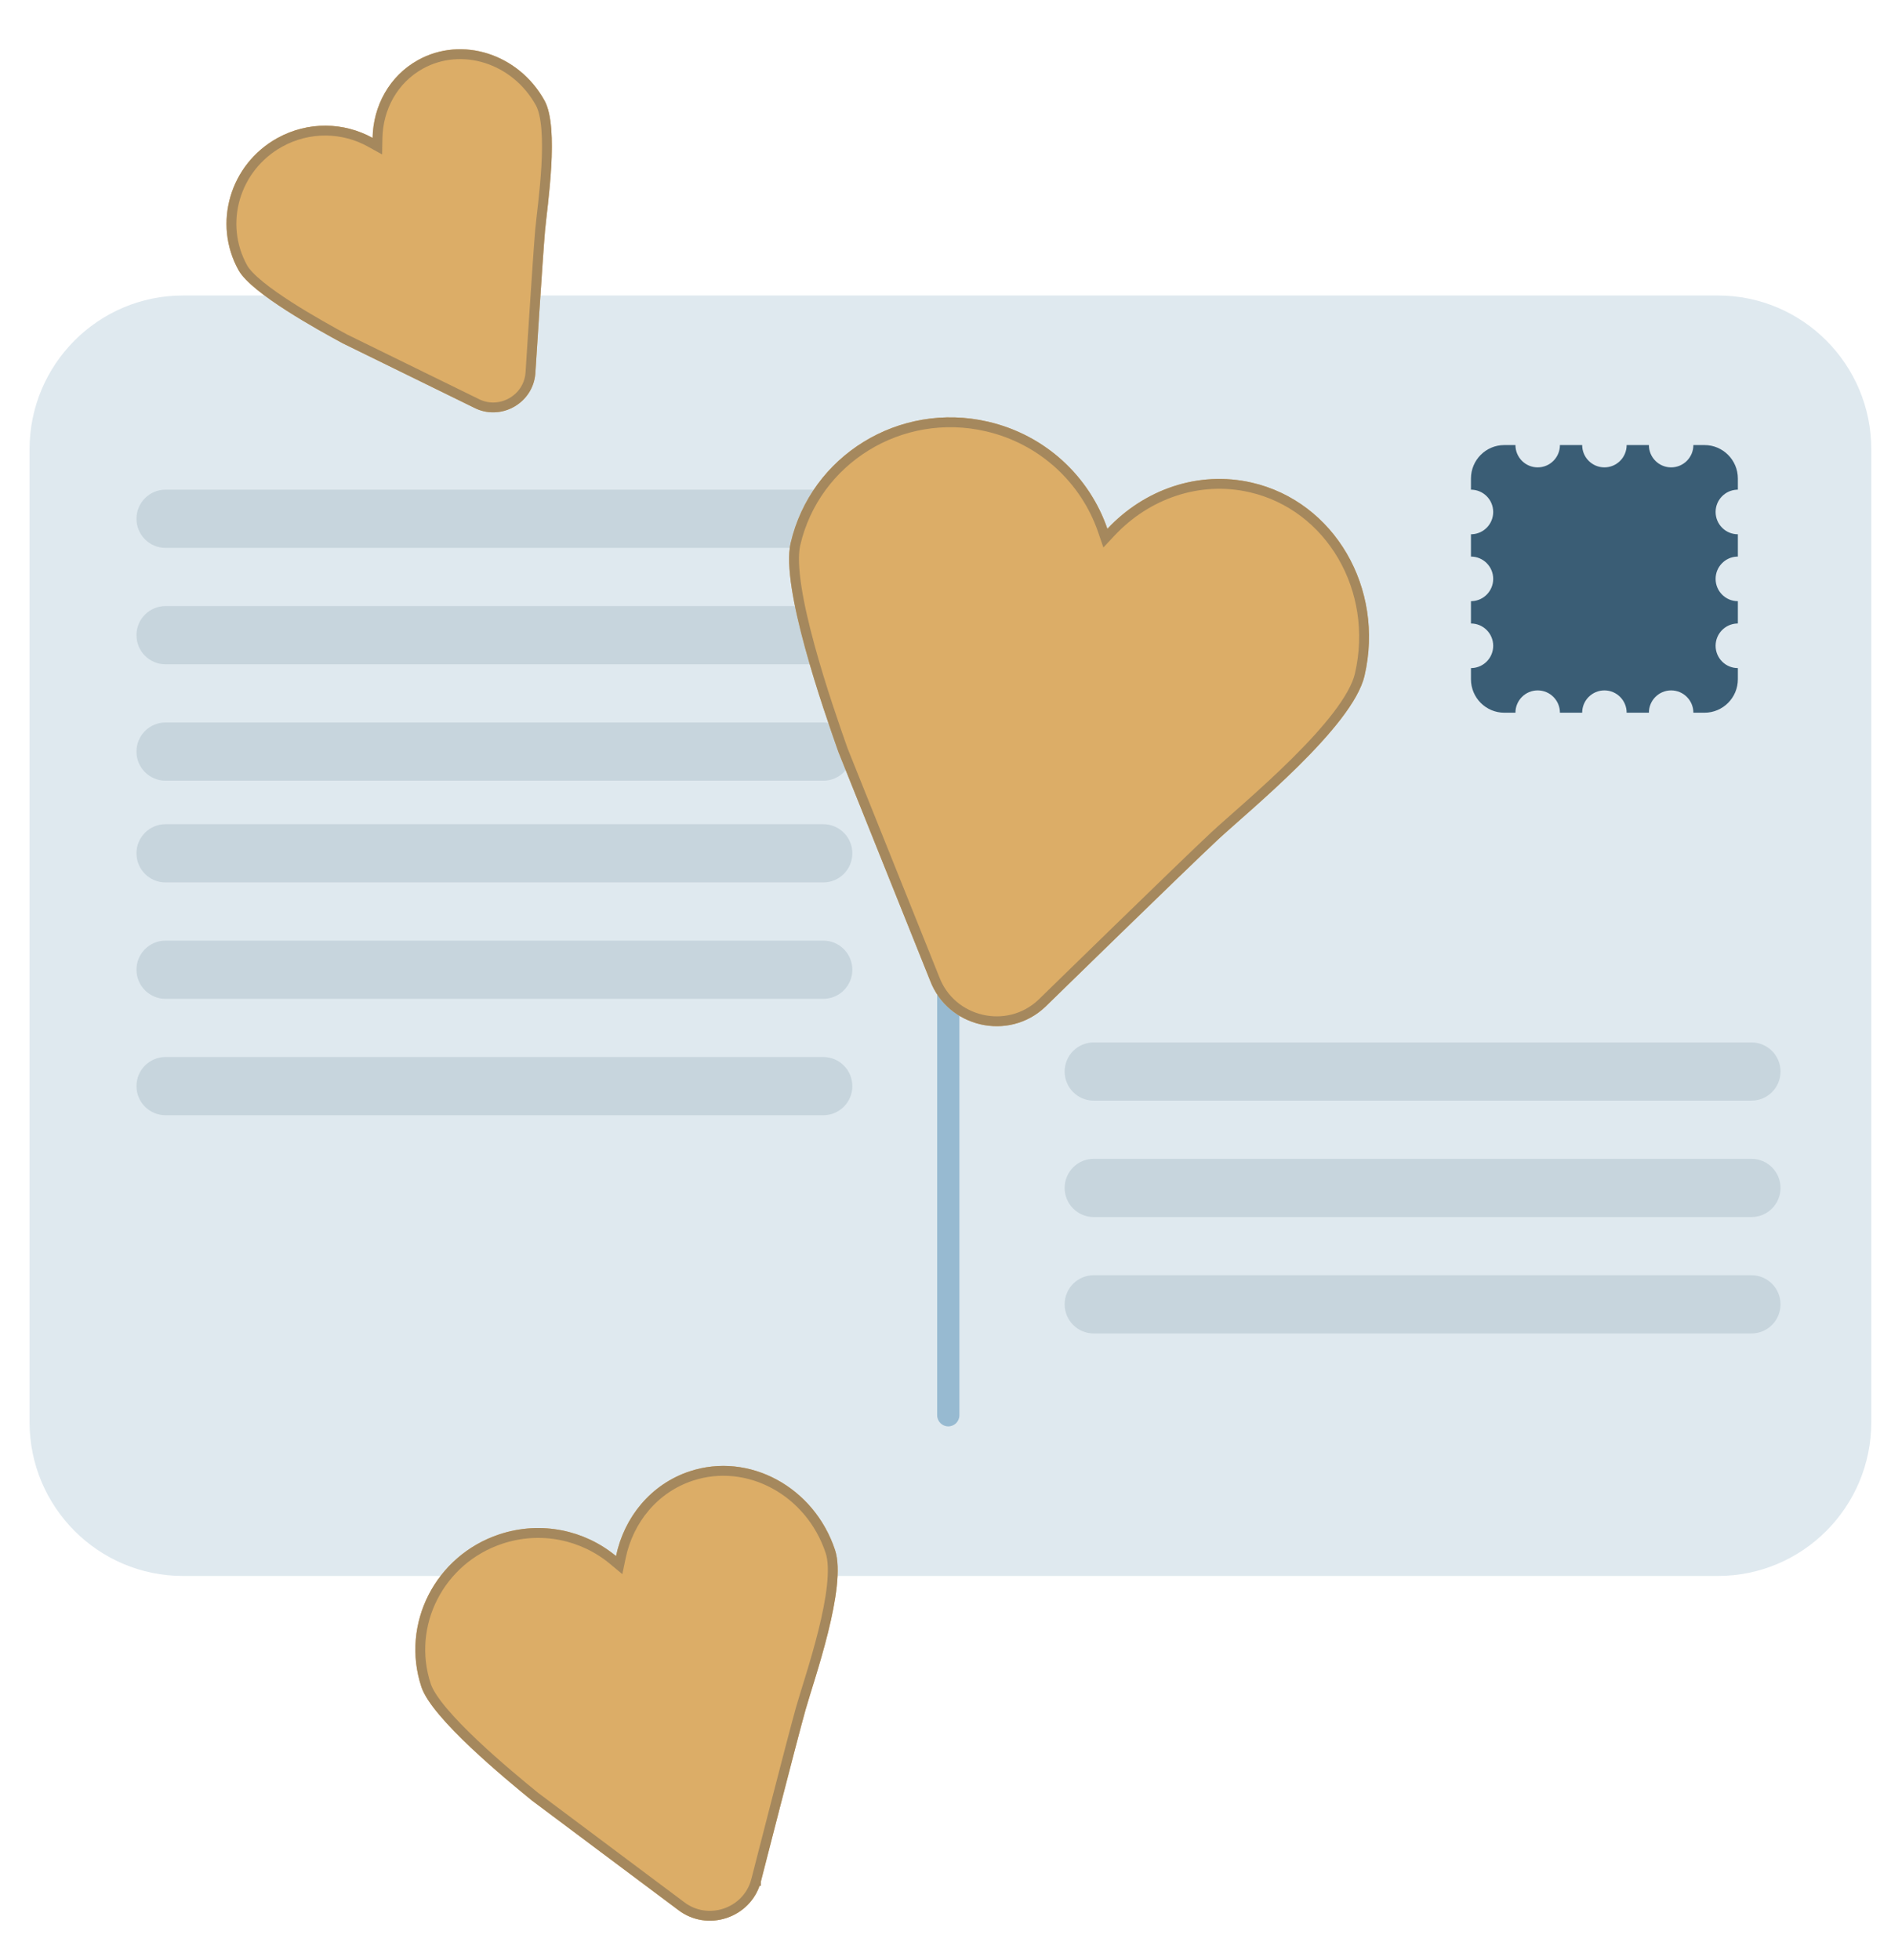
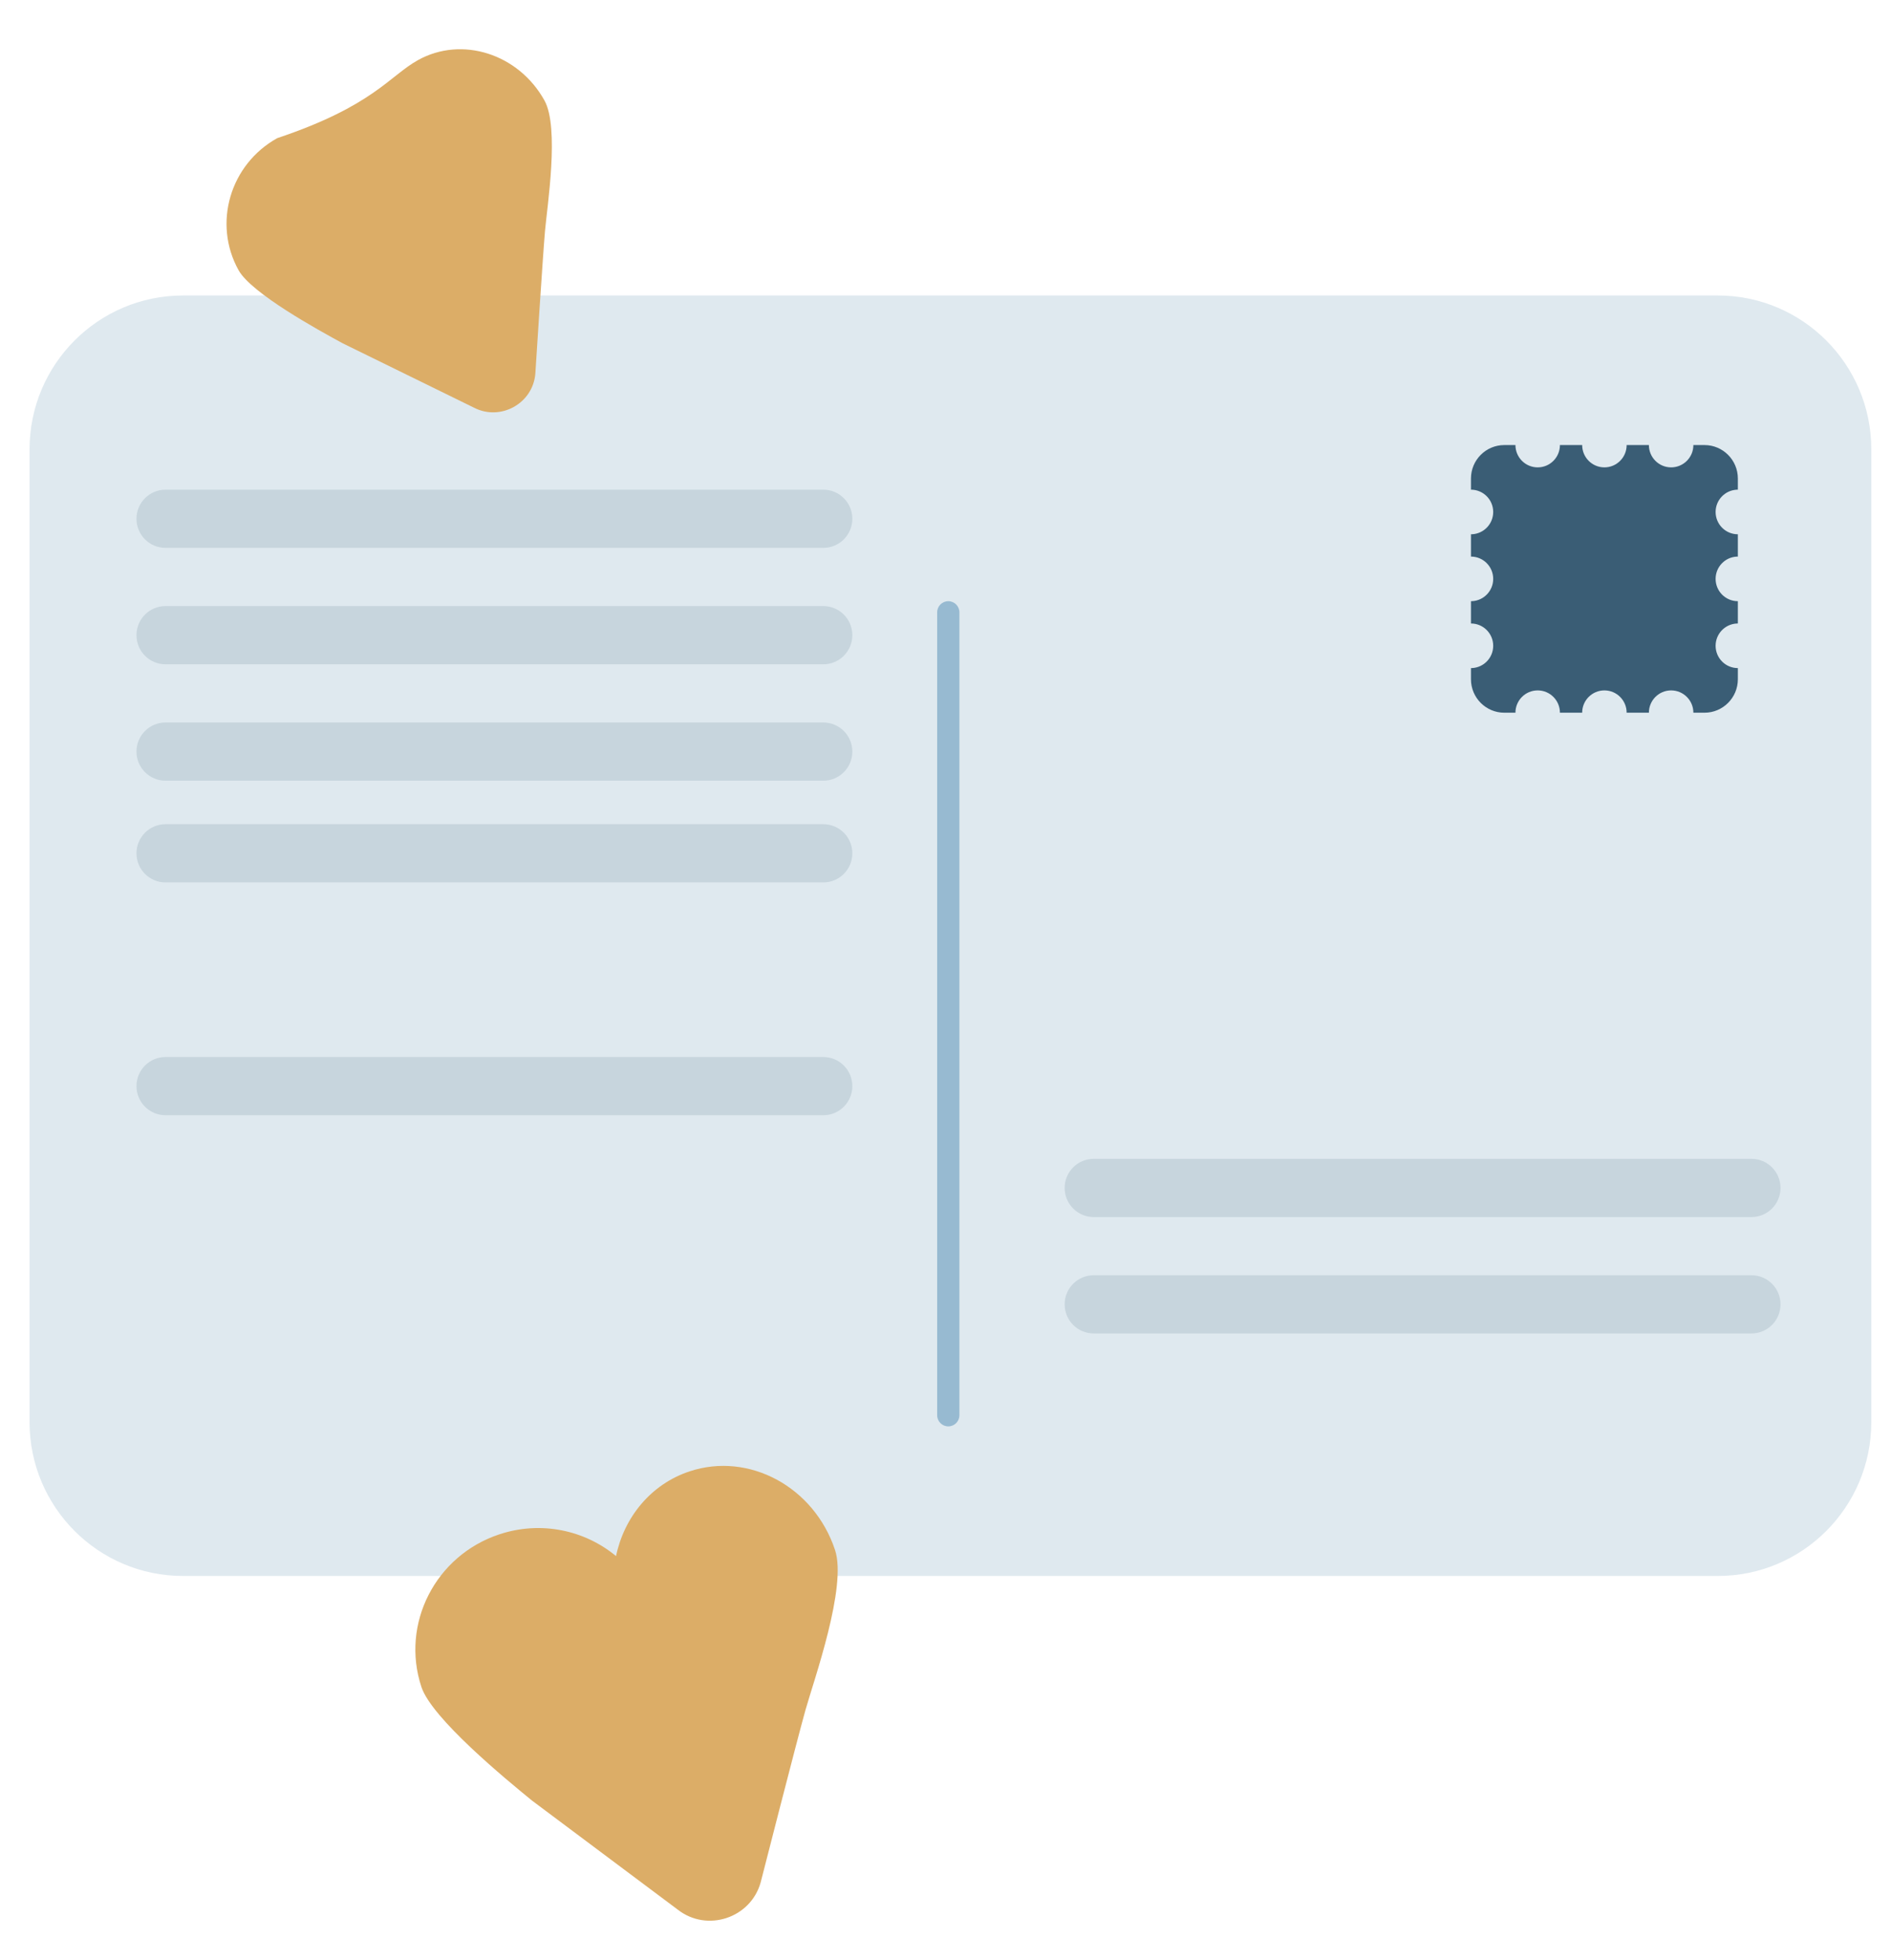
<svg xmlns="http://www.w3.org/2000/svg" width="192" height="199" viewBox="0 0 192 199" fill="none">
  <path d="M174.417 30C183.023 30 190 36.996 190 45.625L190 144.375C190 153.004 183.023 160 174.417 160H18.583C9.977 160 3 153.004 3 144.375L3 45.625C3 36.995 9.977 30 18.583 30L174.417 30Z" fill="#DFE9EF" />
-   <path d="M177.836 105.833C179.463 105.833 180.782 107.156 180.782 108.788C180.782 110.419 179.463 111.742 177.836 111.742L111.044 111.742C109.417 111.742 108.098 110.419 108.098 108.788C108.098 107.156 109.417 105.833 111.044 105.833L177.836 105.833Z" fill="#C7D5DD" />
  <path d="M83.595 49.714C85.222 49.714 86.541 51.037 86.541 52.669C86.541 54.3 85.222 55.623 83.595 55.623L16.804 55.623C15.176 55.623 13.857 54.3 13.857 52.669C13.857 51.037 15.176 49.714 16.804 49.714L83.595 49.714Z" fill="#C7D5DD" />
  <path d="M95.154 62.168C95.154 61.542 95.659 61.035 96.283 61.035C96.906 61.035 97.412 61.542 97.412 62.168V143.682C97.412 144.307 96.906 144.814 96.283 144.814C95.659 144.814 95.154 144.307 95.154 143.682L95.154 62.168Z" fill="#97BAD1" />
  <path d="M177.836 117.651C179.463 117.651 180.782 118.974 180.782 120.606C180.782 122.238 179.463 123.561 177.836 123.561L111.044 123.561C109.417 123.561 108.098 122.238 108.098 120.606C108.098 118.974 109.417 117.651 111.044 117.651L177.836 117.651Z" fill="#C7D5DD" />
  <path d="M83.595 61.532C85.222 61.532 86.541 62.855 86.541 64.487C86.541 66.119 85.222 67.442 83.595 67.442L16.804 67.442C15.176 67.442 13.857 66.119 13.857 64.487C13.857 62.855 15.176 61.532 16.804 61.532L83.595 61.532Z" fill="#C7D5DD" />
  <path d="M177.836 129.469C179.463 129.469 180.782 130.792 180.782 132.424C180.782 134.056 179.463 135.378 177.836 135.378L111.044 135.378C109.417 135.378 108.098 134.056 108.098 132.424C108.098 130.792 109.417 129.469 111.044 129.469L177.836 129.469Z" fill="#C7D5DD" />
  <path d="M83.595 73.35C85.222 73.35 86.541 74.673 86.541 76.305C86.541 77.937 85.222 79.259 83.595 79.259L16.804 79.259C15.176 79.259 13.857 77.937 13.857 76.305C13.857 74.673 15.176 73.35 16.804 73.35L83.595 73.35Z" fill="#C7D5DD" />
  <path d="M83.595 83.678C85.222 83.678 86.541 85.001 86.541 86.633C86.541 88.265 85.222 89.587 83.595 89.587L16.804 89.587C15.176 89.587 13.857 88.265 13.857 86.633C13.857 85.001 15.176 83.678 16.804 83.678L83.595 83.678Z" fill="#C7D5DD" />
-   <path d="M83.595 95.497C85.222 95.497 86.541 96.82 86.541 98.451C86.541 100.083 85.222 101.406 83.595 101.406L16.804 101.406C15.176 101.406 13.857 100.083 13.857 98.451C13.857 96.82 15.176 95.497 16.804 95.497L83.595 95.497Z" fill="#C7D5DD" />
  <path d="M83.595 107.315C85.222 107.315 86.541 108.637 86.541 110.269C86.541 111.901 85.222 113.224 83.595 113.224L16.804 113.224C15.176 113.224 13.857 111.901 13.857 110.269C13.857 108.637 15.176 107.315 16.804 107.315L83.595 107.315Z" fill="#C7D5DD" />
  <path d="M153.868 72.357C153.868 71.106 154.879 70.093 156.126 70.093C157.374 70.093 158.385 71.106 158.385 72.357H160.643C160.643 71.106 161.654 70.093 162.901 70.093C164.148 70.093 165.159 71.106 165.159 72.357H167.418C167.418 71.106 168.429 70.093 169.676 70.093C170.923 70.093 171.934 71.106 171.934 72.357H173.063C174.934 72.357 176.451 70.836 176.451 68.96V67.828C175.203 67.828 174.192 66.815 174.192 65.564C174.192 64.353 175.141 63.364 176.334 63.303L176.451 63.3V61.035C175.203 61.035 174.192 60.022 174.192 58.771C174.192 57.56 175.141 56.571 176.334 56.51L176.451 56.507V54.243C175.203 54.243 174.192 53.229 174.192 51.978C174.192 50.767 175.141 49.778 176.334 49.717L176.451 49.714V48.582C176.451 46.706 174.934 45.185 173.063 45.185H171.934C171.934 46.436 170.923 47.45 169.676 47.45C168.429 47.45 167.418 46.436 167.418 45.185H165.159C165.159 46.436 164.148 47.45 162.901 47.45C161.654 47.45 160.643 46.436 160.643 45.185H158.385C158.385 46.436 157.374 47.45 156.126 47.45C154.879 47.45 153.868 46.436 153.868 45.185H152.739C150.868 45.185 149.352 46.706 149.352 48.582V49.714C150.599 49.714 151.61 50.728 151.61 51.978C151.61 53.19 150.661 54.179 149.468 54.24L149.352 54.243V56.507C150.599 56.507 151.61 57.521 151.61 58.771C151.61 59.983 150.661 60.972 149.468 61.032L149.352 61.035V63.3C150.599 63.3 151.61 64.314 151.61 65.564C151.61 66.775 150.661 67.765 149.468 67.825L149.352 67.828V68.96C149.352 70.836 150.868 72.357 152.739 72.357H153.868Z" fill="#3A5D75" />
  <g filter="url(#filter0_d_353_10604)">
-     <path d="M127.118 45.004C135.484 46.937 140.601 55.713 138.546 64.604C137.347 69.79 126.785 78.336 123.656 81.248C120.528 84.159 106.117 98.235 106.117 98.235C102.396 101.745 96.232 100.321 94.429 95.535L85.128 72.346C83.593 68 79.251 55.572 80.276 51.142C82.332 42.25 91.303 36.729 100.314 38.811C106.189 40.169 110.628 44.425 112.437 49.687C116.168 45.704 121.661 43.743 127.118 45.004Z" fill="#DCAD67" />
    <path d="M70.021 145.378C76.052 143.382 82.662 146.959 84.785 153.367C86.024 157.104 82.639 166.566 81.783 169.609C80.927 172.652 77.239 187.087 77.239 187.087C76.239 190.736 71.796 192.207 68.815 189.876L54.014 178.802C51.372 176.646 43.846 170.464 42.788 167.271C40.665 160.862 44.208 153.923 50.703 151.773C54.937 150.372 59.38 151.354 62.548 153.983C63.373 150.032 66.088 146.68 70.021 145.378Z" fill="#DCAD67" />
-     <path d="M42.444 2.1C46.904 -0.373 52.653 1.464 55.283 6.204C56.817 8.968 55.557 16.938 55.335 19.466C55.113 21.994 54.355 33.932 54.355 33.932C54.11 36.96 50.824 38.782 48.124 37.388L34.796 30.855C32.39 29.548 25.531 25.791 24.22 23.429C21.59 18.689 23.352 12.687 28.155 10.023C31.287 8.287 34.939 8.4 37.831 10.002C37.892 6.762 39.535 3.713 42.444 2.1Z" fill="#DCAD67" />
-     <path d="M70.179 145.853C75.92 143.953 82.265 147.351 84.311 153.524C84.585 154.354 84.617 155.558 84.462 157C84.309 158.428 83.981 160.032 83.584 161.628C82.786 164.841 81.743 167.905 81.302 169.474C80.872 171.002 79.734 175.378 78.706 179.364C78.192 181.359 77.703 183.259 77.344 184.66C77.164 185.361 77.017 185.936 76.914 186.337C76.863 186.537 76.823 186.694 76.796 186.801C76.782 186.854 76.772 186.894 76.765 186.922L76.755 186.961V186.963H76.754C75.844 190.261 71.821 191.591 69.123 189.482L69.114 189.476L54.326 178.411C53.004 177.333 50.478 175.26 48.15 173.062C46.985 171.961 45.878 170.836 44.999 169.794C44.11 168.739 43.495 167.815 43.263 167.113C41.229 160.973 44.621 154.313 50.859 152.248C54.925 150.902 59.19 151.845 62.23 154.367L62.868 154.898L63.038 154.085C63.829 150.291 66.431 147.093 70.179 145.853ZM80.763 51.255C82.755 42.638 91.453 37.277 100.201 39.298C105.903 40.616 110.21 44.746 111.965 49.85L112.234 50.636L112.803 50.029C116.424 46.163 121.739 44.273 127.006 45.49C135.075 47.356 140.058 55.841 138.059 64.491C137.784 65.68 136.953 67.117 135.757 68.679C134.569 70.229 133.056 71.856 131.473 73.423C128.291 76.571 124.915 79.393 123.315 80.882C121.746 82.343 117.357 86.594 113.365 90.475C111.368 92.416 109.468 94.267 108.068 95.632C107.368 96.314 106.793 96.876 106.393 97.267C106.193 97.462 106.037 97.615 105.931 97.719C105.877 97.771 105.836 97.81 105.809 97.837C105.795 97.85 105.785 97.861 105.778 97.867C105.777 97.869 105.775 97.87 105.773 97.871C102.312 101.136 96.573 99.81 94.897 95.358L94.893 95.349L85.592 72.16C84.823 69.982 83.365 65.816 82.225 61.644C81.653 59.551 81.163 57.467 80.88 55.637C80.594 53.791 80.53 52.264 80.763 51.255ZM42.687 2.537C46.88 0.212 52.335 1.923 54.846 6.446C55.176 7.041 55.378 7.97 55.471 9.127C55.562 10.27 55.544 11.58 55.469 12.896C55.318 15.549 54.952 18.109 54.837 19.422C54.725 20.693 54.48 24.317 54.263 27.614C54.154 29.265 54.053 30.836 53.978 31.995C53.941 32.575 53.91 33.051 53.889 33.383C53.878 33.548 53.87 33.678 53.864 33.766C53.861 33.809 53.86 33.843 53.858 33.866L53.856 33.893C53.647 36.48 50.916 38.073 48.579 37.051L48.353 36.943L48.345 36.938L35.023 30.409C33.818 29.754 31.523 28.499 29.367 27.116C28.286 26.422 27.248 25.703 26.403 25.015C25.546 24.316 24.936 23.688 24.657 23.186C22.164 18.693 23.83 12.994 28.398 10.461C31.374 8.811 34.843 8.918 37.588 10.44L38.315 10.842L38.33 10.012C38.388 6.932 39.949 4.055 42.687 2.537Z" stroke="#A5885D" />
+     <path d="M42.444 2.1C46.904 -0.373 52.653 1.464 55.283 6.204C56.817 8.968 55.557 16.938 55.335 19.466C55.113 21.994 54.355 33.932 54.355 33.932C54.11 36.96 50.824 38.782 48.124 37.388L34.796 30.855C32.39 29.548 25.531 25.791 24.22 23.429C21.59 18.689 23.352 12.687 28.155 10.023C37.892 6.762 39.535 3.713 42.444 2.1Z" fill="#DCAD67" />
  </g>
  <defs>
    <filter id="filter0_d_353_10604" x="19" y="1" width="124" height="198" filterUnits="userSpaceOnUse" color-interpolation-filters="sRGB">
      <feFlood flood-opacity="0" result="BackgroundImageFix" />
      <feColorMatrix in="SourceAlpha" type="matrix" values="0 0 0 0 0 0 0 0 0 0 0 0 0 0 0 0 0 0 127 0" result="hardAlpha" />
      <feOffset dy="4" />
      <feGaussianBlur stdDeviation="2" />
      <feComposite in2="hardAlpha" operator="out" />
      <feColorMatrix type="matrix" values="0 0 0 0 0.226 0 0 0 0 0.363 0 0 0 0 0.46 0 0 0 0.2 0" />
      <feBlend mode="normal" in2="BackgroundImageFix" result="effect1_dropShadow_353_10604" />
      <feBlend mode="normal" in="SourceGraphic" in2="effect1_dropShadow_353_10604" result="shape" />
    </filter>
  </defs>
</svg>